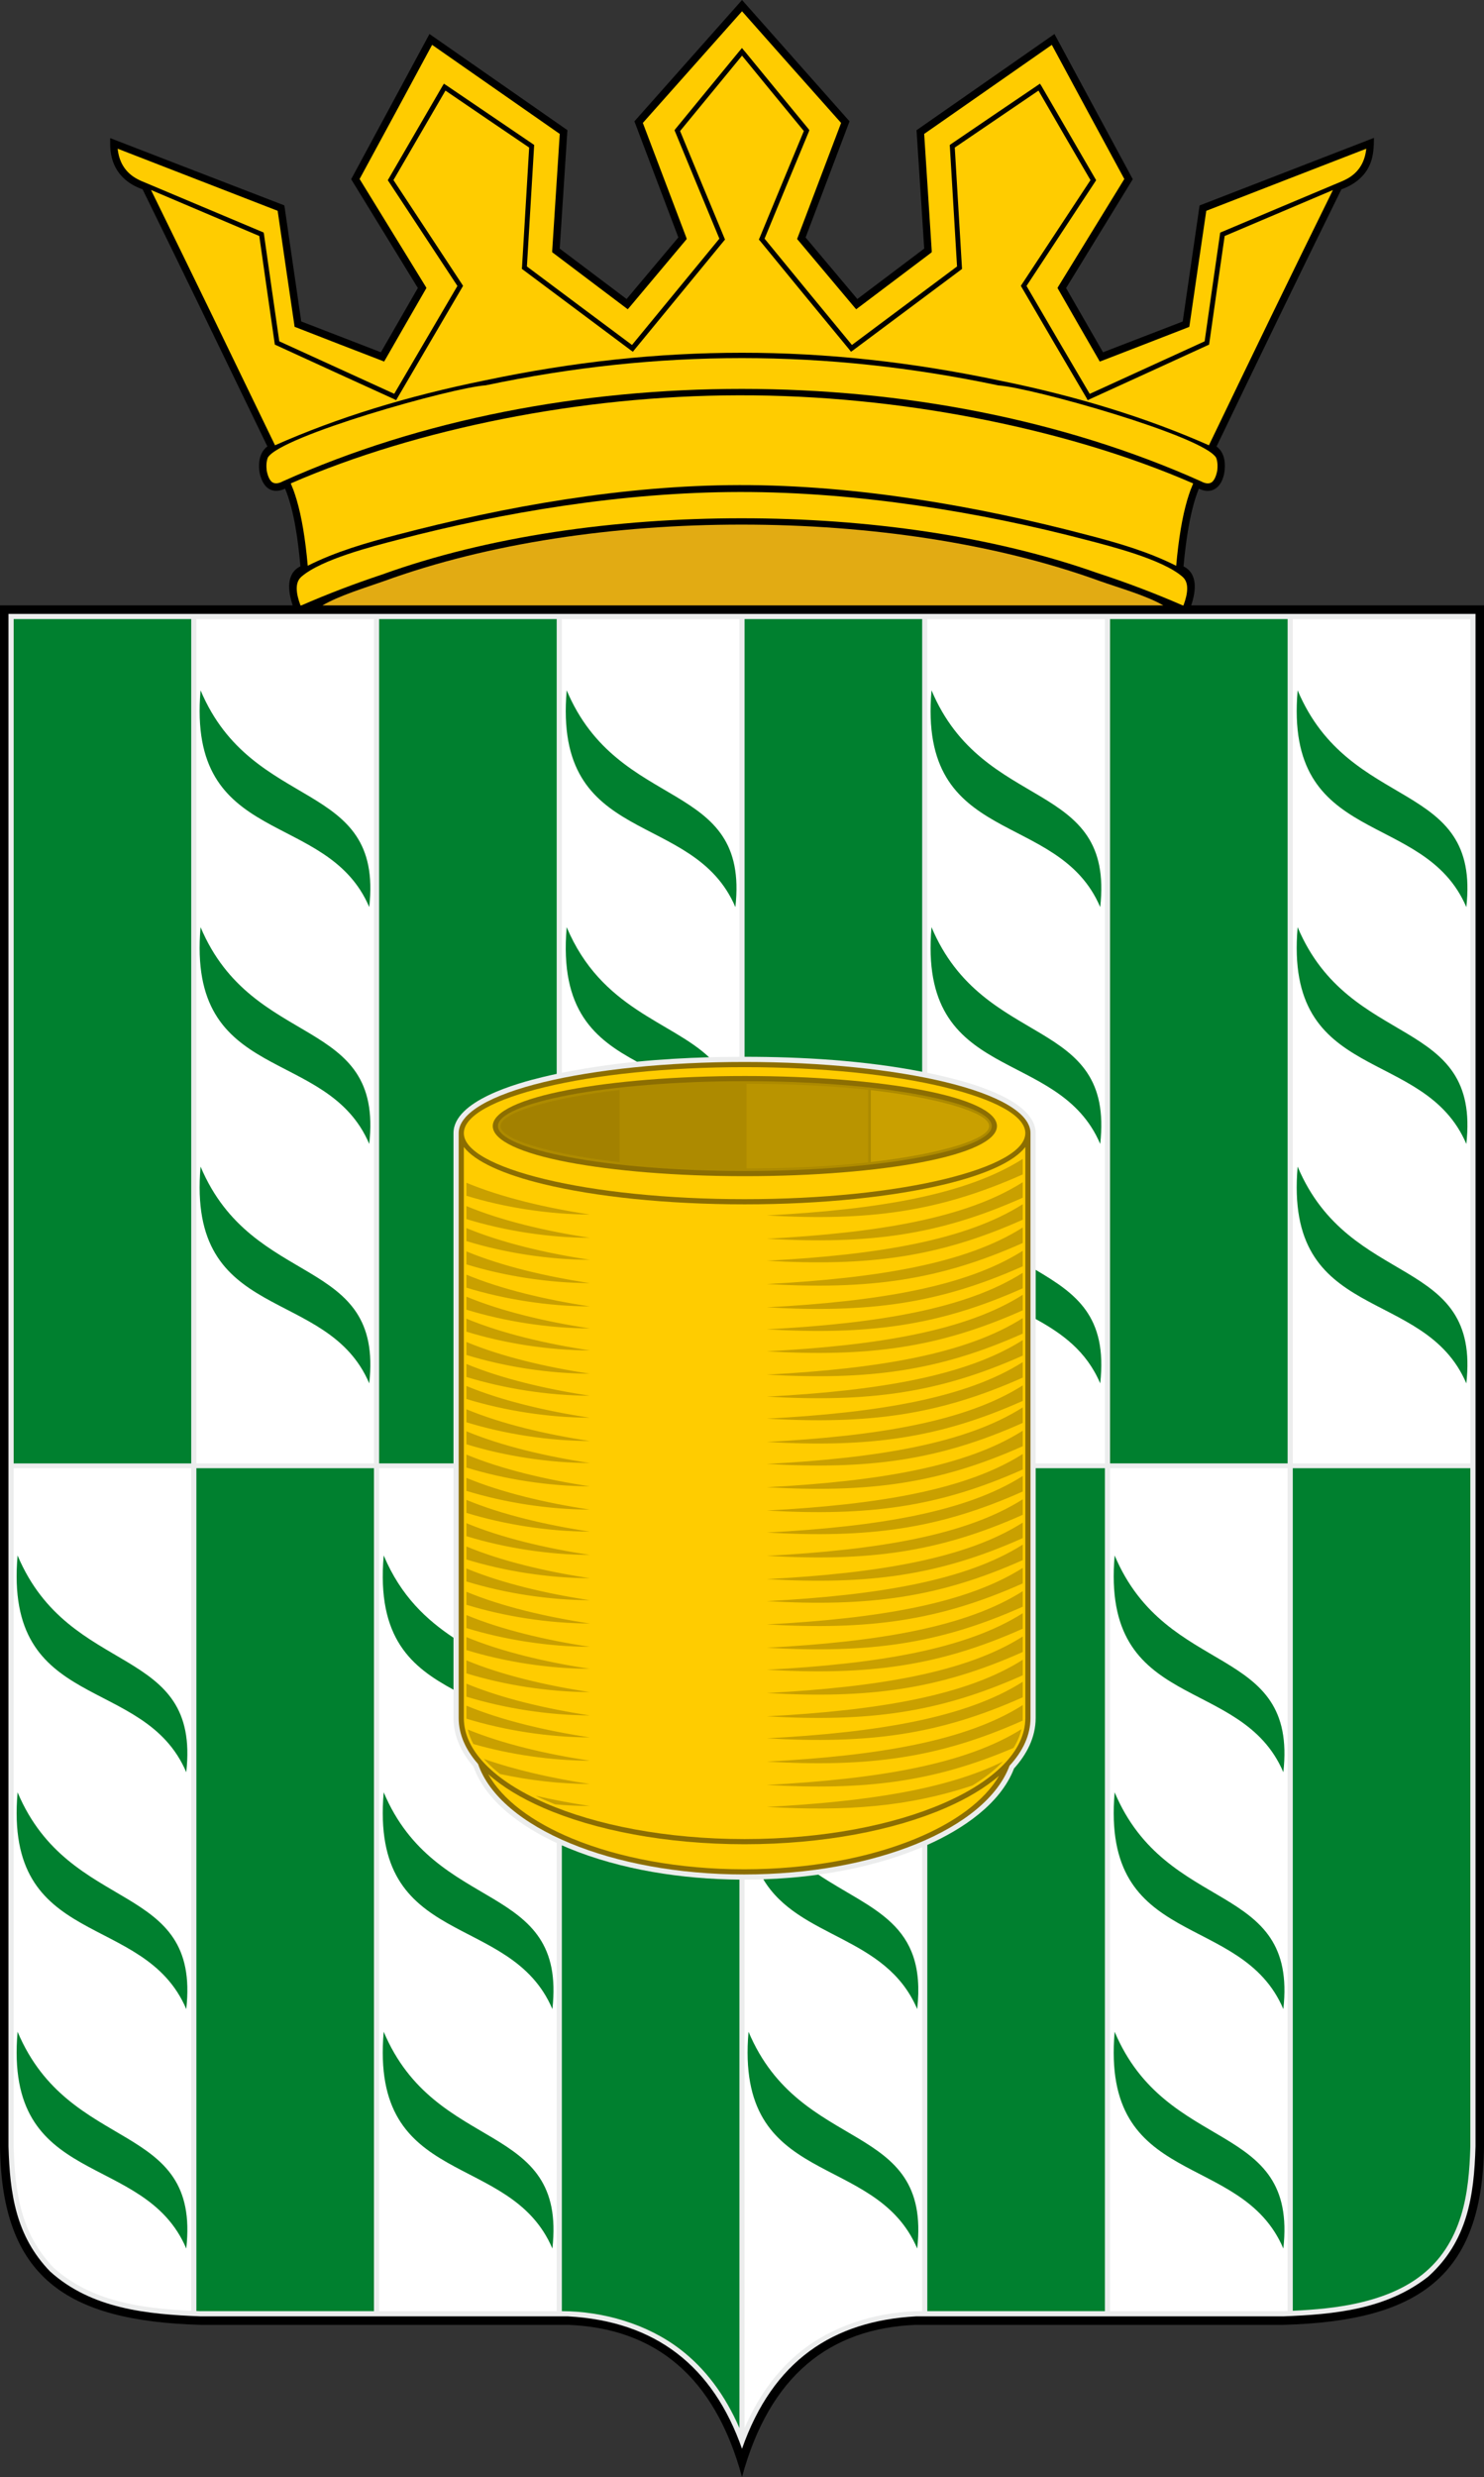
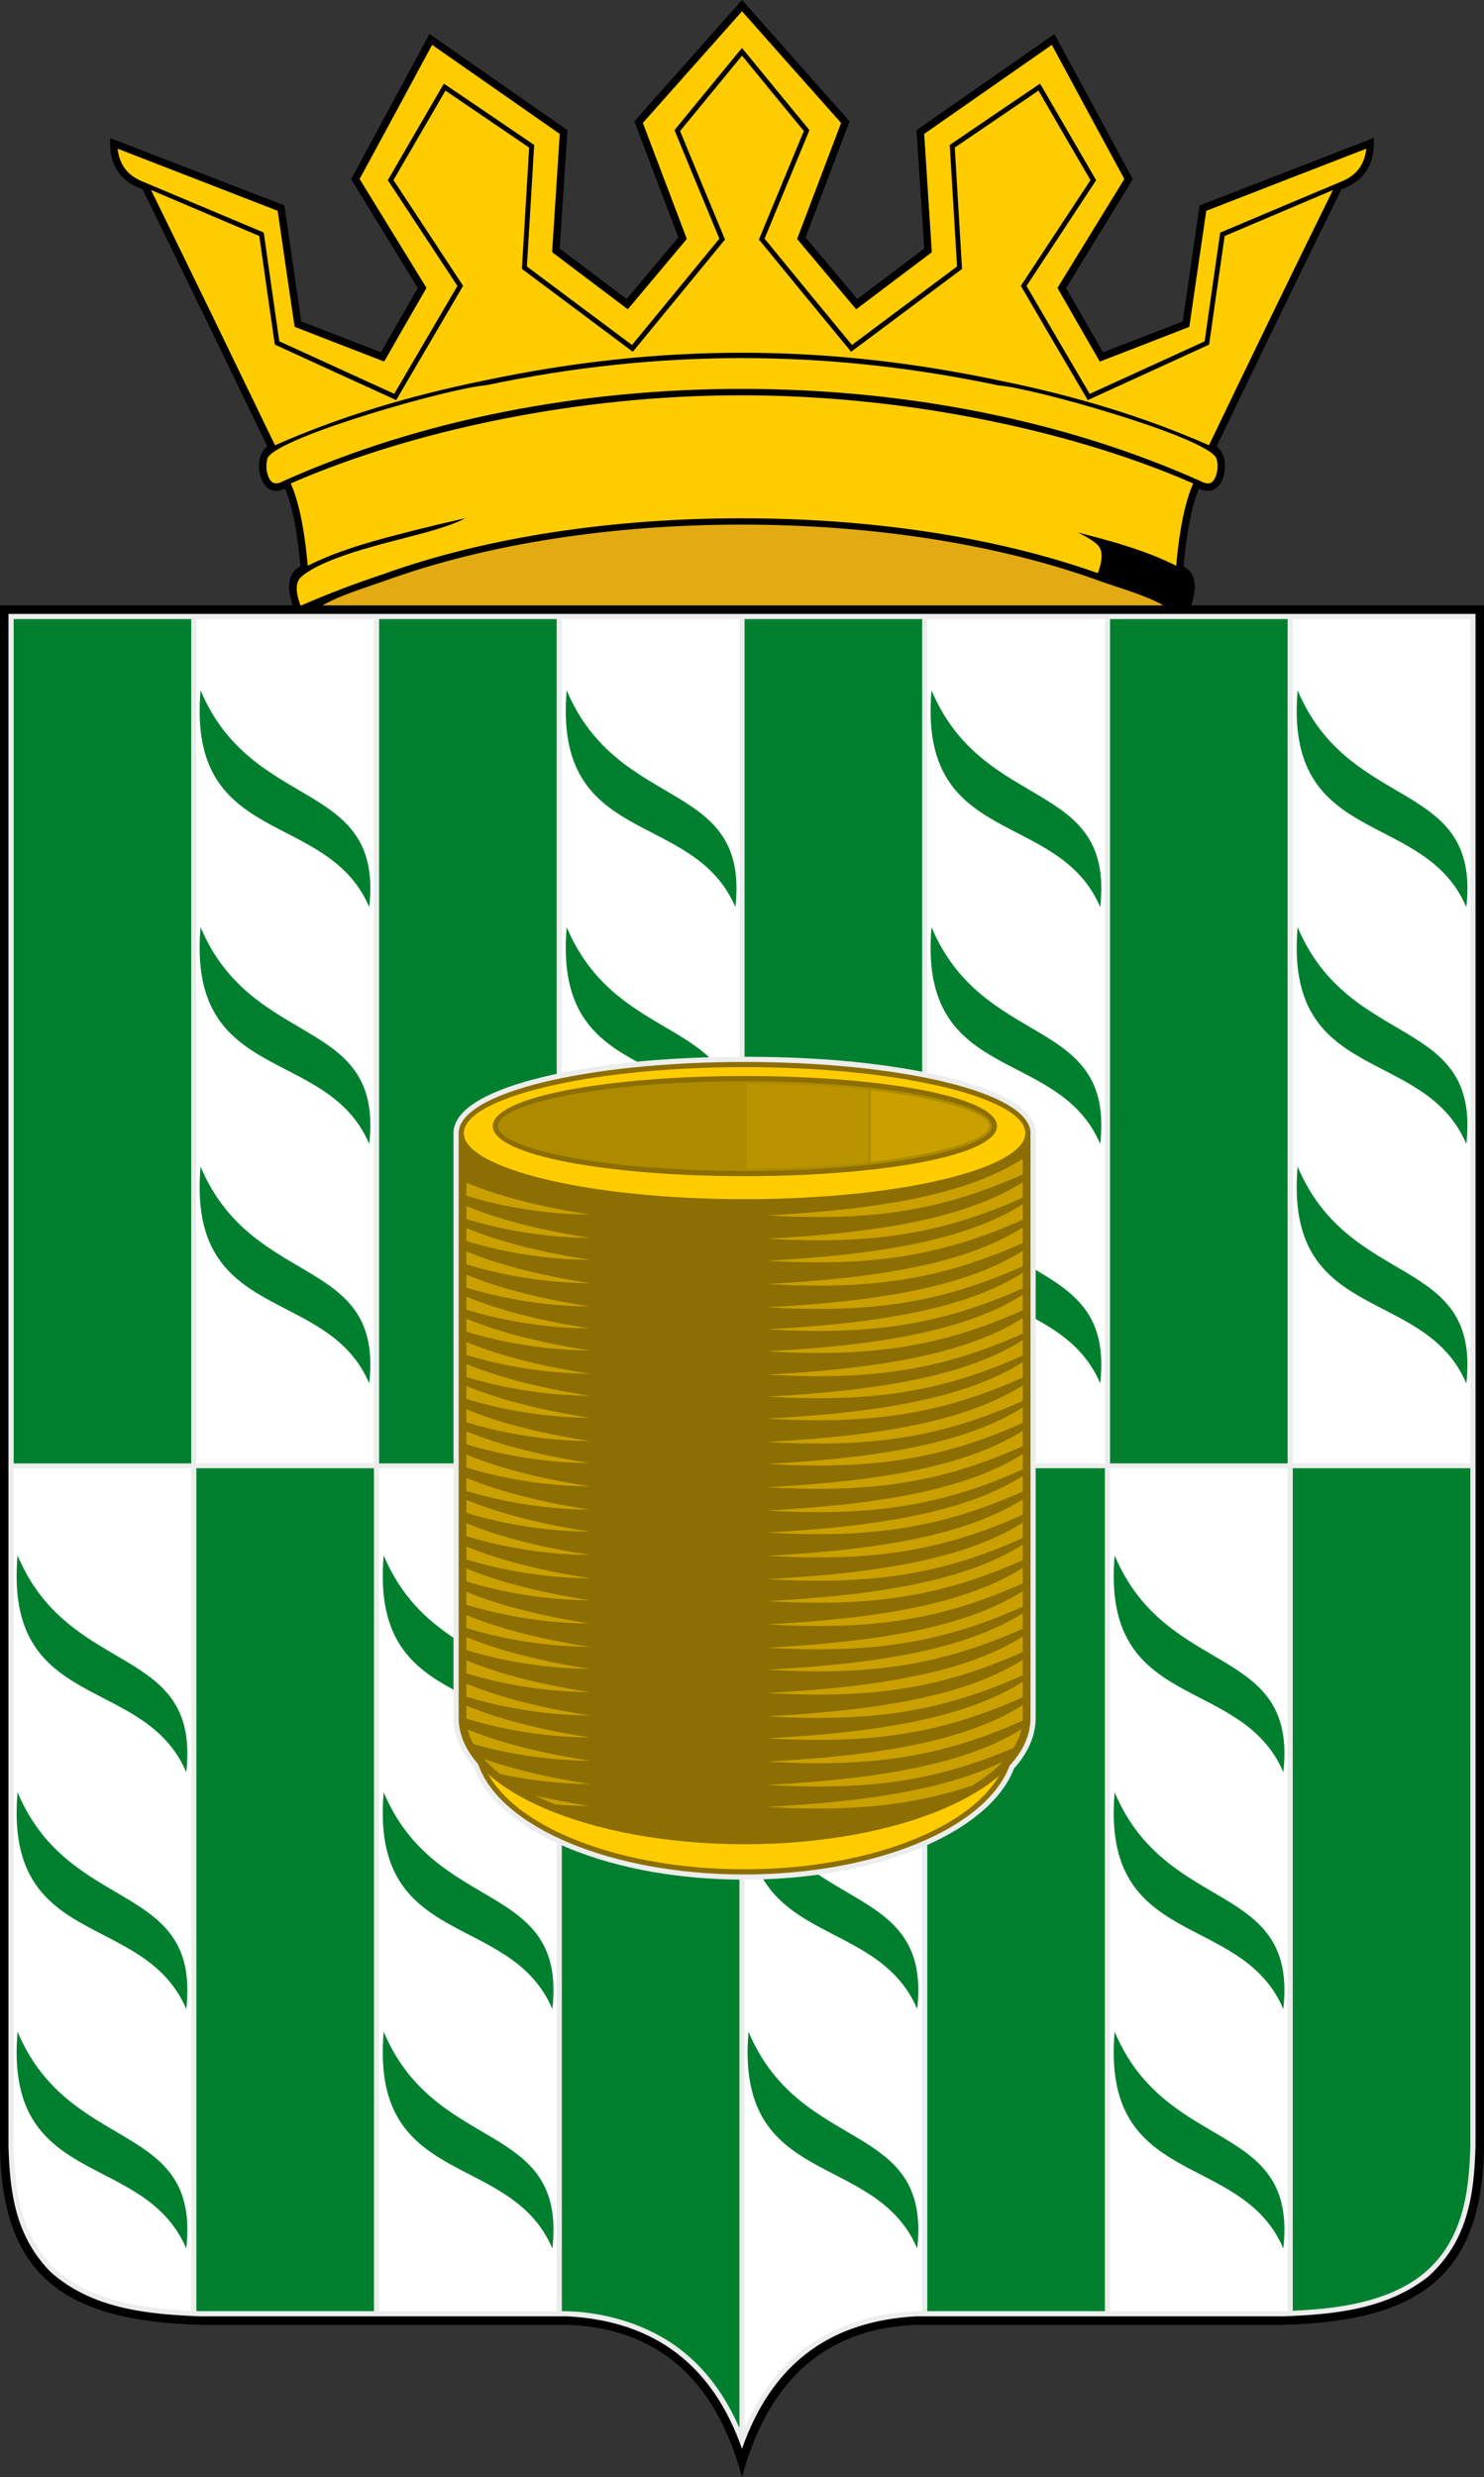
<svg xmlns="http://www.w3.org/2000/svg" version="1.1" id="Слой_1" x="0px" y="0px" width="325.158px" height="542.496px" viewBox="0 0 325.158 542.496" enable-background="new 0 0 325.158 542.496" xml:space="preserve">
  <rect x="0" y="0" width="325.158" height="542.496" fill="#333333" stroke="none" />
  <g>
    <path fill-rule="evenodd" clip-rule="evenodd" d="M0,132.589h64.129c-0.52-1.587-0.893-3.314-0.742-4.842   c0.155-1.573,0.845-2.927,2.435-3.717c-0.485-5.373-1.306-12.058-3.359-17.009c-0.655,0.3-1.27,0.462-1.846,0.48   c-1.4,0.042-2.399-0.741-3.03-1.938c-0.706-1.341-0.93-2.824-0.788-4.319c0.132-1.392,0.668-2.637,1.787-3.472   c-6.844-14.129-13.66-28.27-20.542-42.382c-2.675-5.482-4.902-10.038-6.807-13.93c-2.769-0.946-5.108-2.76-6.27-5.509   c-0.811-1.919-0.864-3.672-0.824-5.702l38.162,14.738L66,70.403l17.46,6.747l8.095-14.075L76.942,39.25l17.16-31.805l30.222,21.061   l-1.685,25.938l14.652,11.043l11.341-13.489l-9.629-25.426L162.586,0l23.556,26.572l-9.631,25.44l11.341,13.475l14.651-11.043   l-1.684-25.923l30.223-21.075l17.16,31.804l-14.614,23.838l8.094,14.063l17.461-6.735l3.696-25.415l38.205-14.804   c-0.026,1.969-0.074,3.805-0.823,5.673c-1.121,2.794-3.547,4.62-6.312,5.599c-4.611,9.355-9.19,18.728-13.742,28.113   c-4.557,9.391-9.089,18.794-13.61,28.202c1.139,0.852,1.655,2.105,1.788,3.479c0.186,1.944-0.32,4.636-2.026,5.742   c-1.152,0.768-2.449,0.577-3.645,0.027c-1.173,2.89-1.903,6.309-2.397,9.306c-0.383,2.306-0.7,4.877-0.956,7.709   c1.582,0.791,2.272,2.141,2.428,3.71c0.151,1.525-0.22,3.249-0.744,4.833h64.154v337.502   c-0.366,28.492-14.333,38.262-43.911,39.076c-26.816,0-53.633,0-80.448,0c-19.05,0.717-32.196,11.158-38.22,33.328   c-6.022-22.17-19.17-32.611-38.219-33.328c-26.815,0-53.633,0-80.449,0C14.332,508.354,0.367,498.584,0,470.092V132.589L0,132.589z   " />
    <path fill="#FFCC00" d="M162.585,2.471c-7.254,8.164-14.508,16.315-21.734,24.452c3.171,8.371,6.344,16.729,9.515,25.085   c0.028,0.11,0.055,0.22,0.111,0.316c-0.083,0.083-0.138,0.165-0.193,0.248c-4.137,4.943-8.274,9.858-12.412,14.787   c-0.11,0.124-0.221,0.248-0.331,0.372c-0.138-0.097-0.276-0.193-0.387-0.29c-5.323-4.02-10.646-8.026-15.942-12.033   c-0.083-0.056-0.166-0.11-0.22-0.179c0-0.097,0-0.193,0-0.303c0.551-8.522,1.103-17.058,1.655-25.595   c-9.323-6.512-18.645-13.01-27.967-19.509c-5.296,9.844-10.592,19.633-15.887,29.381c4.827,7.848,9.654,15.695,14.48,23.571   c0.056,0.096,0.111,0.193,0.166,0.289c-0.055,0.097-0.11,0.193-0.166,0.29c-2.979,5.149-5.93,10.298-8.881,15.447   c-0.083,0.125-0.166,0.262-0.221,0.386c-0.138-0.056-0.276-0.11-0.414-0.166c-6.315-2.423-12.604-4.874-18.893-7.324   c-0.111-0.027-0.221-0.069-0.304-0.11c-0.027-0.11-0.055-0.22-0.055-0.33c-1.241-8.357-2.455-16.728-3.668-25.085   c-11.694-4.543-23.389-9.086-35.056-13.603c0.276,2.644,1.379,4.64,3.31,6.03c0.579,0.413,1.213,0.744,1.848,1.033   c8.854,3.717,17.708,7.448,26.561,11.18c0.083,0.041,0.166,0.083,0.276,0.124c0,0.11,0.028,0.206,0.055,0.303   c1.104,7.848,2.234,15.668,3.365,23.515c8.385,3.841,16.77,7.669,25.182,11.497c4.606-7.848,9.212-15.723,13.846-23.625   c-5.02-7.642-10.04-15.255-15.059-22.869c-0.083-0.097-0.138-0.193-0.193-0.29c0.055-0.083,0.11-0.179,0.166-0.289   c3.944-6.773,7.888-13.575,11.833-20.376c0.083-0.151,0.193-0.316,0.303-0.482c0.138,0.11,0.275,0.207,0.441,0.303   c6.344,4.309,12.715,8.632,19.086,12.956c0.083,0.069,0.166,0.124,0.249,0.179c-0.028,0.11-0.028,0.22-0.028,0.317   c-0.524,8.756-1.048,17.526-1.572,26.283c7.667,5.741,15.335,11.469,23.03,17.196c6.372-7.751,12.742-15.502,19.141-23.281   c-3.254-7.82-6.481-15.641-9.708-23.461c-0.055-0.096-0.083-0.193-0.11-0.303c0.055-0.083,0.11-0.166,0.193-0.261   c4.606-5.632,9.24-11.263,13.873-16.894c0.193-0.248,0.414-0.496,0.635-0.757c0-0.027,0.028-0.055,0.055-0.083   c0,0.014,0,0.014,0.028,0.014c0,0,0,0,0-0.014c0,0.027,0.027,0.055,0.055,0.083c0.193,0.261,0.414,0.509,0.634,0.757   c4.606,5.631,9.24,11.262,13.874,16.894c0.055,0.096,0.11,0.179,0.192,0.261c-0.055,0.11-0.082,0.207-0.109,0.303   c-3.255,7.82-6.481,15.641-9.709,23.461c6.371,7.779,12.742,15.543,19.142,23.281c7.668-5.727,15.335-11.455,23.03-17.196   c-0.524-8.756-1.048-17.513-1.572-26.283c-0.027-0.097-0.027-0.207-0.027-0.317c0.083-0.055,0.165-0.11,0.248-0.179   c6.344-4.323,12.715-8.646,19.087-12.956c0.138-0.097,0.275-0.193,0.44-0.303c0.083,0.166,0.193,0.331,0.304,0.482   c3.943,6.801,7.889,13.603,11.832,20.376c0.056,0.11,0.11,0.207,0.166,0.289c-0.083,0.11-0.138,0.207-0.193,0.303   c-5.02,7.6-10.039,15.228-15.06,22.855c4.606,7.903,9.212,15.792,13.846,23.639c8.385-3.827,16.77-7.669,25.183-11.51   c1.103-7.833,2.233-15.667,3.364-23.501c0-0.097,0.027-0.192,0.056-0.303c0.082-0.041,0.165-0.082,0.275-0.124   c8.854-3.745,17.707-7.476,26.561-11.193c0.635-0.289,1.27-0.62,1.848-1.033c1.931-1.377,3.034-3.387,3.311-6.03   c-11.694,4.53-23.389,9.059-35.057,13.603c-1.24,8.371-2.454,16.728-3.668,25.099c-0.027,0.11-0.055,0.22-0.055,0.316   c-0.11,0.042-0.221,0.097-0.304,0.124c-6.316,2.451-12.604,4.901-18.894,7.325c-0.138,0.055-0.275,0.11-0.413,0.152   c-0.083-0.125-0.166-0.248-0.221-0.386c-2.979-5.135-5.93-10.298-8.881-15.447c-0.056-0.097-0.11-0.193-0.166-0.29   c0.056-0.096,0.11-0.192,0.166-0.289c4.826-7.875,9.653-15.723,14.479-23.571c-5.295-9.748-10.591-19.537-15.887-29.381   c-9.322,6.499-18.645,12.997-27.967,19.509c0.551,8.537,1.103,17.086,1.654,25.595c0,0.11,0,0.207,0,0.303   c-0.083,0.083-0.165,0.138-0.221,0.193c-5.323,4.006-10.646,8.013-15.941,12.019c-0.139,0.097-0.276,0.193-0.387,0.29   c-0.11-0.124-0.221-0.248-0.331-0.372c-4.138-4.915-8.274-9.844-12.411-14.773c-0.083-0.083-0.138-0.165-0.193-0.248   c0.027-0.096,0.056-0.207,0.11-0.316c3.172-8.357,6.344-16.728,9.516-25.099C177.038,18.786,169.812,10.635,162.585,2.471   L162.585,2.471z" />
    <path fill="#FFCC00" d="M63.707,105.868c0.193,0.454,0.386,0.922,0.579,1.432c0.249,0.688,0.497,1.418,0.717,2.175   c1.103,3.745,1.903,8.563,2.427,14.429c6.096-3.084,12.88-5.039,19.5-6.76c11.943-3.139,24.304-5.832,36.876-7.766   c12.582-1.935,25.403-3.119,38.228-3.139c12.963-0.021,25.951,1.149,38.724,3.084c12.768,1.934,25.32,4.64,37.455,7.834   c6.62,1.707,13.405,3.676,19.5,6.76c0.524-5.865,1.324-10.684,2.428-14.429c0.221-0.757,0.469-1.487,0.717-2.175   c0.193-0.509,0.387-0.978,0.579-1.432c-14.259-6.209-30.326-10.942-47.191-14.236c-16.894-3.301-34.67-5.102-52.404-5.067   c-17.569,0.034-35.098,1.884-51.742,5.19C93.48,95.071,77.718,99.796,63.707,105.868L63.707,105.868z" />
    <path fill="#FFCC00" d="M106.43,84.39c-7.447,0.509-44.93,11.083-47.743,15.819c-0.303,0.757-0.386,1.707-0.248,2.891   c0.276,1.322,0.689,2.162,1.242,2.533c0.717,0.454,1.626,0.138,2.234-0.193c30.339-13.63,65.505-20.273,100.644-20.266   s70.305,6.65,100.672,20.28c0.606,0.33,1.517,0.647,2.234,0.193c0.552-0.386,0.965-1.212,1.241-2.534   c0.138-1.184,0.055-2.148-0.248-2.877c-2.813-4.75-40.297-15.324-47.744-15.833c-19.059-4.007-37.62-5.976-56.155-5.976   C144.023,78.428,125.461,80.383,106.43,84.39L106.43,84.39z" />
    <path fill="#FFCC00" d="M162.585,12.19c-4.523,5.508-9.047,11.015-13.57,16.508c3.227,7.82,6.454,15.64,9.708,23.446   c0.028,0.11,0.083,0.221,0.138,0.317c-0.083,0.096-0.166,0.179-0.22,0.261c-6.564,7.999-13.129,15.984-19.666,23.929   c-0.11,0.138-0.22,0.261-0.303,0.386c-0.138-0.097-0.276-0.193-0.414-0.29c-7.889-5.893-15.777-11.785-23.665-17.678   c-0.083-0.055-0.166-0.11-0.249-0.179c0-0.096,0-0.193,0.028-0.303c0.524-8.742,1.048-17.499,1.572-26.269   c-6.123-4.158-12.246-8.302-18.341-12.474c-3.806,6.554-7.612,13.093-11.391,19.592c5.02,7.613,10.04,15.241,15.06,22.868   c0.055,0.097,0.11,0.192,0.193,0.289c-0.055,0.11-0.11,0.207-0.166,0.289c-4.771,8.15-9.516,16.26-14.259,24.342   c-0.083,0.138-0.166,0.275-0.221,0.413c-0.166-0.055-0.303-0.124-0.441-0.207c-8.633-3.924-17.266-7.875-25.871-11.827   c-0.11-0.042-0.193-0.083-0.276-0.124c-0.028-0.096-0.056-0.193-0.056-0.303c-1.13-7.848-2.262-15.668-3.364-23.488   c-7.916-3.359-15.832-6.719-23.72-10.078c4.523,9.238,9.052,18.501,13.57,27.812c4.528,9.332,9.047,18.697,13.598,28.1   c13.625-6.044,28.96-10.767,45.951-14.208c19.334-4.075,37.869-6.058,56.376-6.058c18.507,0,37.042,2.01,56.348,6.072   c16.99,3.428,32.326,8.165,45.951,14.195c4.523-9.39,9.036-18.757,13.569-28.1c4.513-9.299,9.047-18.559,13.598-27.798   c-7.915,3.346-15.831,6.719-23.72,10.064c-1.131,7.82-2.262,15.654-3.365,23.488c-0.027,0.11-0.055,0.22-0.055,0.316   c-0.11,0.042-0.193,0.083-0.276,0.11c-8.633,3.952-17.266,7.917-25.898,11.84c-0.138,0.069-0.275,0.138-0.414,0.207   c-0.082-0.138-0.165-0.275-0.22-0.413c-4.772-8.082-9.516-16.205-14.26-24.342c-0.056-0.096-0.11-0.192-0.166-0.289   c0.056-0.11,0.11-0.206,0.193-0.303c5.02-7.627,10.039-15.241,15.06-22.855c-3.807-6.512-7.612-13.052-11.392-19.605   c-6.123,4.172-12.245,8.33-18.342,12.474c0.524,8.77,1.049,17.527,1.572,26.269c0,0.11,0,0.207,0.028,0.303   c-0.083,0.069-0.166,0.124-0.249,0.193c-7.888,5.879-15.776,11.771-23.664,17.664c-0.138,0.097-0.276,0.193-0.414,0.29   c-0.11-0.125-0.221-0.248-0.303-0.386c-6.564-7.944-13.129-15.93-19.666-23.929c-0.083-0.083-0.165-0.166-0.221-0.261   c0.028-0.097,0.083-0.207,0.138-0.317c3.228-7.806,6.454-15.626,9.709-23.446C171.604,23.205,167.081,17.698,162.585,12.19   L162.585,12.19z" />
    <path fill-rule="evenodd" clip-rule="evenodd" fill="#E2AB13" d="M70.649,132.598h184.247c-3.602-2.134-9.868-3.902-13.813-5.304   c-23.088-8.394-50.832-12.391-78.548-12.397c-27.718-0.007-55.407,4.004-78.468,12.397   C80.113,128.689,74.257,130.458,70.649,132.598L70.649,132.598z" />
-     <path fill="#FFCC00" d="M87.233,118.204c-5.626,1.46-16.821,4.3-21.183,8.096c-1.507,1.312-1.177,3.669-0.214,6.299h0.183   c5.645-2.465,11.533-4.72,17.639-6.748c23.139-8.369,51.032-12.348,78.899-12.341c27.437,0.006,54.896,3.851,77.847,11.969   c6.504,2.121,12.76,4.505,18.748,7.12h0.158c0.959-2.624,1.286-4.976-0.219-6.285c-4.361-3.795-15.556-6.636-21.182-8.096   c-11.584-3.043-24-5.632-36.738-7.49c-12.747-1.859-25.927-2.988-39.056-2.974c-13.018,0.014-26.033,1.149-38.641,3.015   C110.874,112.634,98.652,115.203,87.233,118.204L87.233,118.204z" />
+     <path fill="#FFCC00" d="M87.233,118.204c-5.626,1.46-16.821,4.3-21.183,8.096c-1.507,1.312-1.177,3.669-0.214,6.299h0.183   c5.645-2.465,11.533-4.72,17.639-6.748c23.139-8.369,51.032-12.348,78.899-12.341c27.437,0.006,54.896,3.851,77.847,11.969   h0.158c0.959-2.624,1.286-4.976-0.219-6.285c-4.361-3.795-15.556-6.636-21.182-8.096   c-11.584-3.043-24-5.632-36.738-7.49c-12.747-1.859-25.927-2.988-39.056-2.974c-13.018,0.014-26.033,1.149-38.641,3.015   C110.874,112.634,98.652,115.203,87.233,118.204L87.233,118.204z" />
    <path fill-rule="evenodd" clip-rule="evenodd" fill="#ECEDED" d="M312.957,498.588c-9.105,7.186-20.528,8.297-31.744,8.721h-80.465   c-18.205,0.986-31.403,9.689-38.169,29.004c-6.351-18.129-18.952-27.963-38.169-29.004H43.945   c-11.711-0.443-23.898-1.641-32.966-9.824c-7.512-7.756-8.824-17.008-9.12-27.418V134.449h321.439v335.617   C322.985,481.084,321.498,490.879,312.957,498.588L312.957,498.588z" />
    <path fill="#00802F" d="M322.165,321.559H283.26V506.09c4.859-0.229,9.722-0.65,14.368-1.709   c11.122-2.533,19.04-7.922,22.505-19.145c1.439-4.664,1.881-9.764,2.035-15.17L322.165,321.559L322.165,321.559z M2.994,320.506   h38.905V135.583H2.994V320.506L2.994,320.506z M83.066,135.583v184.923h16.296v-72.331c0-7.151,14.118-10.972,19.486-12.271   c1.033-0.25,2.076-0.487,3.127-0.712v-99.609H83.066L83.066,135.583z M163.144,135.583v95.868c12.61,0,26.286,0.806,38.909,3.278   v-99.146H163.144L163.144,135.583z M243.222,135.583v184.923l0,0h38.908V135.583H243.222L243.222,135.583z M81.937,321.559H43.028   v184.582l0.917,0.037v-0.004h37.992V321.559L81.937,321.559z M123.105,404.15v102.023c9.074,0.031,18.646,2.779,25.901,8.33   c5.512,4.215,9.838,9.984,13.008,17.266V411.66c-12.517-0.104-25.924-2.117-37.489-6.902   C124.056,404.564,123.583,404.361,123.105,404.15L123.105,404.15z M242.092,321.559h-15.167v54.707   c0,4.229-1.956,7.967-4.738,11.049c-3.023,7.848-11.403,13.357-19.004,16.748v102.111h38.909V321.559L242.092,321.559z" />
    <path fill="#FFFFFF" d="M282.13,321.559h-38.908l0,0v184.615h37.991v0.004l0.917-0.037V321.559L282.13,321.559z M43.028,135.583   v184.923h38.909V135.583H43.028L43.028,135.583z M123.105,135.583v99.373c12.56-2.573,26.235-3.454,38.909-3.502v-95.87H123.105   L123.105,135.583z M203.183,135.583v99.373c1.435,0.293,2.854,0.609,4.257,0.949c5.367,1.299,19.485,5.12,19.485,12.271v72.331   h15.167V135.583H203.183L203.183,135.583z M283.26,320.506h38.905V135.583H283.26V320.506L283.26,320.506z M41.898,321.559H2.994   L2.99,470.066c0.286,9.994,1.504,19.068,8.76,26.588c8.311,7.492,19.417,8.93,30.148,9.436V321.559L41.898,321.559z    M99.363,321.559H83.066v184.615h38.909V403.639c-7.445-3.463-15.45-8.963-18.228-16.723c-2.594-3.004-4.385-6.617-4.385-10.65   V321.559L99.363,321.559z M163.144,411.664v120.098c3.368-7.764,7.926-13.602,13.561-17.738c7.106-5.215,16.561-7.85,25.348-7.85   V404.553c-0.268,0.113-0.534,0.225-0.799,0.332C189.459,409.701,175.838,411.654,163.144,411.664L163.144,411.664z" />
    <path fill="#8C6E02" d="M225.791,248.175v128.09c0,3.705-1.631,7.232-4.591,10.451c-2.545,6.857-9.942,12.861-20.371,17.119   c-10.234,4.18-23.414,6.695-37.79,6.695c-14.513,0-27.808-2.566-38.084-6.818c-10.463-4.33-17.823-10.428-20.21-17.379   c-2.742-3.115-4.247-6.51-4.247-10.068v-128.09c0-4.444,7.115-8.389,18.618-11.173c11.278-2.729,26.846-4.417,44.029-4.417   s32.75,1.688,44.03,4.417C218.676,239.786,225.791,243.731,225.791,248.175L225.791,248.175z" />
-     <path fill="#FFCC00" d="M224.657,251.205c-2.437,3.197-8.673,6.011-17.483,8.143c-11.279,2.729-26.847,4.418-44.03,4.418   s-32.751-1.688-44.029-4.418c-8.811-2.132-15.048-4.946-17.484-8.143v125.061c0,7.23,6.819,13.82,17.843,18.629   c11.165,4.869,26.604,7.883,43.67,7.883c17.066,0,32.505-3.014,43.67-7.883c11.023-4.809,17.843-11.398,17.843-18.629V251.205   L224.657,251.205z" />
    <path fill="#FFCC00" d="M206.907,238.102c-11.188-2.708-26.661-4.383-43.763-4.383c-17.103,0-32.575,1.675-43.764,4.383   c-10.967,2.654-17.75,6.222-17.75,10.074c0,3.852,6.783,7.419,17.75,10.074c11.189,2.708,26.661,4.382,43.764,4.382   c17.102,0,32.575-1.675,43.763-4.382c10.967-2.654,17.75-6.222,17.75-10.074C224.657,244.323,217.874,240.755,206.907,238.102   L206.907,238.102z M163.205,235.659c15.126,0,28.831,1.169,38.76,3.058c10.179,1.937,16.476,4.728,16.476,7.912   s-6.297,5.975-16.476,7.912c-9.929,1.889-23.634,3.058-38.76,3.058c-15.126,0-28.832-1.169-38.76-3.058   c-10.179-1.937-16.476-4.728-16.476-7.912s6.296-5.975,16.476-7.912C134.374,236.828,148.079,235.659,163.205,235.659   L163.205,235.659z" />
    <path fill="#AD8A00" d="M201.757,239.829c-9.857-1.875-23.487-3.036-38.552-3.036c-15.065,0-28.695,1.161-38.552,3.036   c-9.607,1.828-15.55,4.239-15.55,6.8s5.943,4.972,15.55,6.8c9.857,1.875,23.487,3.036,38.552,3.036   c15.064,0,28.694-1.161,38.552-3.036c9.606-1.828,15.549-4.239,15.549-6.8S211.363,241.656,201.757,239.829L201.757,239.829z" />
-     <path fill="#A38100" d="M135.74,238.738c-3.722,0.424-7.399,0.964-10.983,1.646c-2.373,0.452-15.087,2.989-15.087,6.244   s12.713,5.792,15.087,6.244c3.583,0.682,7.261,1.222,10.983,1.646V238.738L135.74,238.738z" />
    <path fill="#B99400" d="M190.24,238.69c-8.873-0.988-17.989-1.322-26.683-1.33v18.537c8.694-0.008,17.81-0.341,26.683-1.33V238.69   L190.24,238.69z" />
    <path fill="#C9A000" d="M201.652,240.384c-3.539-0.673-7.17-1.208-10.845-1.63v15.748c3.675-0.421,7.306-0.957,10.845-1.63   c2.373-0.452,15.087-2.989,15.087-6.244S204.025,240.836,201.652,240.384L201.652,240.384z" />
    <path fill="#FFCC00" d="M200.403,402.785c8.771-3.58,15.32-8.387,18.5-13.857c-3.03,2.605-6.971,4.967-11.638,7.002   c-11.303,4.93-26.903,7.98-44.122,7.98c-17.219,0-32.82-3.051-44.123-7.98c-4.877-2.127-8.961-4.609-12.042-7.357h-0.003   c3.065,5.559,9.596,10.449,18.408,14.096c10.143,4.197,23.287,6.729,37.655,6.729C177.268,409.396,190.298,406.912,200.403,402.785   L200.403,402.785z" />
    <path fill-rule="evenodd" clip-rule="evenodd" fill="#C9A000" d="M102.198,268.965c7.761,3.218,17.369,5.484,27.037,6.949   c-9.021-0.023-18.694-1.537-27.037-4.103V268.965L102.198,268.965z M102.198,261.89c8.343,2.565,18.016,4.08,27.037,4.104   c-9.667-1.465-19.275-3.731-27.037-6.95V261.89L102.198,261.89z M102.198,266.993c8.343,2.565,18.016,4.08,27.037,4.104   c-9.667-1.466-19.275-3.731-27.037-6.95V266.993L102.198,266.993z M102.198,276.914c8.343,2.564,18.016,4.08,27.037,4.104   c-9.667-1.465-19.275-3.73-27.037-6.949V276.914L102.198,276.914z M102.198,282.016c8.343,2.566,18.016,4.08,27.037,4.104   c-9.667-1.465-19.275-3.73-27.037-6.949V282.016L102.198,282.016z M102.198,286.836c8.343,2.564,18.016,4.078,27.037,4.104   c-9.667-1.467-19.275-3.732-27.037-6.951V286.836L102.198,286.836z M102.198,291.654c8.343,2.564,18.016,4.08,27.037,4.104   c-9.667-1.465-19.275-3.73-27.037-6.949V291.654L102.198,291.654z M102.198,296.756c8.343,2.566,18.016,4.08,27.037,4.104   c-9.667-1.465-19.275-3.73-27.037-6.949V296.756L102.198,296.756z M102.198,301.576c8.343,2.564,18.016,4.078,27.037,4.104   c-9.667-1.467-19.275-3.732-27.037-6.951V301.576L102.198,301.576z M102.198,306.395c8.343,2.564,18.016,4.08,27.037,4.104   c-9.667-1.467-19.275-3.73-27.037-6.949V306.395L102.198,306.395z M102.198,311.496c8.343,2.566,18.016,4.08,27.037,4.104   c-9.667-1.465-19.275-3.73-27.037-6.949V311.496L102.198,311.496z M102.198,316.316c8.343,2.564,18.016,4.078,27.037,4.104   c-9.667-1.467-19.275-3.732-27.037-6.951V316.316L102.198,316.316z M102.198,321.418c8.343,2.564,18.016,4.08,27.037,4.104   c-9.667-1.465-19.275-3.73-27.037-6.949V321.418L102.198,321.418z M102.198,326.52c8.343,2.566,18.016,4.08,27.037,4.104   c-9.667-1.465-19.275-3.73-27.037-6.949V326.52L102.198,326.52z M102.198,331.34c8.343,2.564,18.016,4.078,27.037,4.104   c-9.667-1.467-19.275-3.732-27.037-6.951V331.34L102.198,331.34z M102.198,336.441c8.343,2.566,18.016,4.08,27.037,4.104   c-9.667-1.465-19.275-3.73-27.037-6.949V336.441L102.198,336.441z M102.198,341.543c8.343,2.566,18.016,4.08,27.037,4.104   c-9.667-1.465-19.275-3.73-27.037-6.949V341.543L102.198,341.543z M102.198,346.363c8.343,2.564,18.016,4.08,27.037,4.104   c-9.667-1.467-19.275-3.732-27.037-6.951V346.363L102.198,346.363z M102.198,351.465c8.343,2.566,18.016,4.08,27.037,4.104   c-9.667-1.465-19.275-3.73-27.037-6.949V351.465L102.198,351.465z M102.198,356.568c8.343,2.564,18.016,4.078,27.037,4.104   c-9.667-1.467-19.275-3.732-27.037-6.951V356.568L102.198,356.568z M102.198,361.387c8.343,2.564,18.016,4.08,27.037,4.104   c-9.667-1.467-19.275-3.73-27.037-6.949V361.387L102.198,361.387z M102.198,366.488c8.343,2.566,18.016,4.08,27.037,4.104   c-9.667-1.465-19.275-3.73-27.037-6.949V366.488L102.198,366.488z M102.198,371.592c8.343,2.564,18.016,4.078,27.037,4.104   c-9.667-1.467-19.275-3.732-27.037-6.951V371.592L102.198,371.592z M102.199,376.41c8.343,2.566,18.016,4.08,27.036,4.104   c-9.667-1.465-19.275-3.73-27.037-6.949v2.701L102.199,376.41L102.199,376.41z M103.713,381.963   c7.986,2.291,17.042,3.631,25.521,3.652c-9.546-1.447-19.034-3.674-26.744-6.828C102.742,379.865,103.153,380.924,103.713,381.963   L103.713,381.963z M109.566,388.533c6.405,1.387,13.204,2.168,19.668,2.186c-8.136-1.234-16.229-3.033-23.215-5.492   c0.203,0.232,0.414,0.461,0.632,0.689C107.512,386.813,108.486,387.688,109.566,388.533L109.566,388.533z M121.635,395.184   c2.555,0.227,5.102,0.348,7.599,0.354c-4.022-0.609-8.034-1.357-11.908-2.256c0.767,0.375,1.558,0.74,2.373,1.094   C120.331,394.65,120.977,394.92,121.635,395.184L121.635,395.184z M219.759,385.787c-12.318,6.107-29.921,8.799-51.764,9.955   c17.747,1.002,31.033-0.047,45.028-4.67c2.635-1.6,4.861-3.328,6.612-5.156L219.759,385.787L219.759,385.787z M223.813,378.713   c-12.362,7.723-31.453,10.922-55.818,12.211c21.515,1.213,36.474-0.586,54.085-8.111   C222.911,381.482,223.497,380.111,223.813,378.713L223.813,378.713z M224.09,373.436c-12.353,7.848-31.547,11.086-56.095,12.385   c22.321,1.26,37.587-0.725,56.079-8.982c0.011-0.189,0.016-0.381,0.016-0.572V373.436L224.09,373.436z M224.09,368.334   c-12.353,7.848-31.547,11.086-56.095,12.385c22.327,1.26,37.596-0.727,56.095-8.99V368.334L224.09,368.334z M224.09,363.514   c-12.353,7.848-31.547,11.088-56.095,12.387c22.327,1.26,37.596-0.727,56.095-8.99V363.514L224.09,363.514z M224.09,358.412   c-12.353,7.848-31.547,11.086-56.095,12.385c22.327,1.26,37.596-0.727,56.095-8.988V358.412L224.09,358.412z M224.09,353.311   c-12.353,7.848-31.547,11.086-56.095,12.385c22.327,1.26,37.596-0.727,56.095-8.99V353.311L224.09,353.311z M224.09,348.49   c-12.353,7.848-31.547,11.088-56.095,12.385c22.327,1.262,37.596-0.725,56.095-8.988V348.49L224.09,348.49z M224.09,343.389   c-12.353,7.848-31.547,11.086-56.095,12.385c22.327,1.26,37.596-0.727,56.095-8.988V343.389L224.09,343.389z M224.09,338.285   c-12.353,7.848-31.547,11.088-56.095,12.387c22.327,1.26,37.596-0.727,56.095-8.99V338.285L224.09,338.285z M224.09,333.467   c-12.353,7.848-31.547,11.088-56.095,12.385c22.327,1.26,37.596-0.725,56.095-8.988V333.467L224.09,333.467z M224.09,328.365   c-12.353,7.848-31.547,11.086-56.095,12.385c22.327,1.26,37.596-0.727,56.095-8.99V328.365L224.09,328.365z M224.09,323.262   c-12.353,7.848-31.547,11.088-56.095,12.387c22.327,1.26,37.596-0.727,56.095-8.99V323.262L224.09,323.262z M224.09,318.443   c-12.353,7.848-31.547,11.088-56.095,12.385c22.327,1.26,37.596-0.727,56.095-8.988V318.443L224.09,318.443z M224.09,313.342   c-12.353,7.848-31.547,11.086-56.095,12.385c22.327,1.26,37.596-0.727,56.095-8.99V313.342L224.09,313.342z M224.09,308.238   c-12.353,7.848-31.547,11.088-56.095,12.385c22.327,1.262,37.596-0.725,56.095-8.988V308.238L224.09,308.238z M224.09,303.42   c-12.353,7.848-31.547,11.086-56.095,12.385c22.327,1.26,37.596-0.727,56.095-8.988V303.42L224.09,303.42z M224.09,298.318   c-12.353,7.848-31.547,11.086-56.095,12.385c22.327,1.26,37.596-0.727,56.095-8.99V298.318L224.09,298.318z M224.09,293.498   c-12.353,7.848-31.547,11.088-56.095,12.385c22.327,1.262,37.596-0.725,56.095-8.988V293.498L224.09,293.498z M224.09,288.68   c-12.353,7.848-31.547,11.086-56.095,12.385c22.327,1.26,37.596-0.727,56.095-8.988V288.68L224.09,288.68z M224.09,283.578   c-12.353,7.848-31.547,11.086-56.095,12.385c22.327,1.26,37.596-0.727,56.095-8.99V283.578L224.09,283.578z M224.09,278.758   c-12.353,7.848-31.547,11.088-56.095,12.387c22.327,1.26,37.596-0.727,56.095-8.99V278.758L224.09,278.758z M224.09,273.939   c-12.353,7.848-31.547,11.088-56.095,12.385c22.327,1.26,37.596-0.727,56.095-8.988V273.939L224.09,273.939z M224.09,268.837   c-12.353,7.848-31.547,11.086-56.095,12.385c22.327,1.26,37.596-0.727,56.095-8.99V268.837L224.09,268.837z M224.09,263.735   c-12.353,7.848-31.547,11.087-56.095,12.384c22.327,1.262,37.596-0.725,56.095-8.988V263.735L224.09,263.735z M224.09,258.916   c-12.353,7.848-31.547,11.087-56.095,12.385c22.327,1.259,37.596-0.727,56.095-8.989V258.916L224.09,258.916z M224.09,253.813   c-12.353,7.848-31.547,11.087-56.095,12.385c22.327,1.26,37.596-0.726,56.095-8.989V253.813L224.09,253.813z" />
    <path fill-rule="evenodd" clip-rule="evenodd" fill="#00802F" d="M43.946,151.187c11.425,27.135,40.136,19.144,36.961,47.481   C71.716,177.046,40.939,185.87,43.946,151.187L43.946,151.187z M139.563,232.526c5.281-0.519,10.598-0.823,15.811-0.969   c-8.437-7.95-23.626-10.491-31.208-28.497C122.576,221.409,130.441,227.581,139.563,232.526L139.563,232.526z M226.925,278.115   v10.764c5.736,3.158,11.111,6.977,14.141,14.104C242.725,288.168,235.669,283.283,226.925,278.115L226.925,278.115z M99.363,370.07   v-11.387c-5.803-3.881-11.5-9.016-15.292-18.021C82.486,358.939,90.286,365.135,99.363,370.07L99.363,370.07z M179.318,410.57   c-4.028,0.555-8.077,0.887-12.066,1.021c7.836,13.115,26.832,12.229,33.718,28.424C203.089,421.096,190.993,418.369,179.318,410.57   L179.318,410.57z M3.851,444.977c11.425,27.135,40.136,19.145,36.961,47.48C31.621,470.836,0.843,479.66,3.851,444.977   L3.851,444.977z M3.851,392.535c11.425,27.135,40.136,19.145,36.961,47.48C31.621,418.395,0.843,427.219,3.851,392.535   L3.851,392.535z M3.851,340.662c11.425,27.135,40.136,19.143,36.961,47.48C31.621,366.521,0.843,375.344,3.851,340.662   L3.851,340.662z M84.071,444.977c11.425,27.135,40.136,19.145,36.961,47.48C111.841,470.836,81.064,479.66,84.071,444.977   L84.071,444.977z M84.071,392.535c11.425,27.135,40.136,19.145,36.961,47.48C111.841,418.395,81.064,427.219,84.071,392.535   L84.071,392.535z M164.008,444.977c11.425,27.135,40.136,19.145,36.962,47.48C191.778,470.836,161.001,479.66,164.008,444.977   L164.008,444.977z M244.229,444.977c11.425,27.135,40.136,19.145,36.961,47.48C271.999,470.836,241.222,479.66,244.229,444.977   L244.229,444.977z M244.229,392.535c11.425,27.135,40.136,19.145,36.961,47.48C271.999,418.395,241.222,427.219,244.229,392.535   L244.229,392.535z M244.229,340.662c11.425,27.135,40.136,19.143,36.961,47.48C271.999,366.521,241.222,375.344,244.229,340.662   L244.229,340.662z M284.324,255.501c11.425,27.135,40.136,19.143,36.962,47.481C312.095,281.361,281.317,290.186,284.324,255.501   L284.324,255.501z M284.324,203.061c11.425,27.135,40.136,19.144,36.962,47.481C312.095,228.92,281.317,237.744,284.324,203.061   L284.324,203.061z M284.324,151.187c11.425,27.135,40.136,19.144,36.962,47.481C312.095,177.046,281.317,185.87,284.324,151.187   L284.324,151.187z M204.104,203.061c11.426,27.135,40.137,19.144,36.962,47.481C231.874,228.92,201.097,237.744,204.104,203.061   L204.104,203.061z M204.104,151.187c11.426,27.135,40.137,19.144,36.962,47.481C231.874,177.046,201.097,185.87,204.104,151.187   L204.104,151.187z M124.167,151.187c11.425,27.135,40.136,19.144,36.962,47.481C151.937,177.046,121.16,185.87,124.167,151.187   L124.167,151.187z M43.946,255.501c11.425,27.135,40.136,19.143,36.961,47.481C71.716,281.361,40.939,290.186,43.946,255.501   L43.946,255.501z M43.946,203.061c11.425,27.135,40.136,19.144,36.961,47.481C71.716,228.92,40.939,237.744,43.946,203.061   L43.946,203.061z" />
  </g>
</svg>